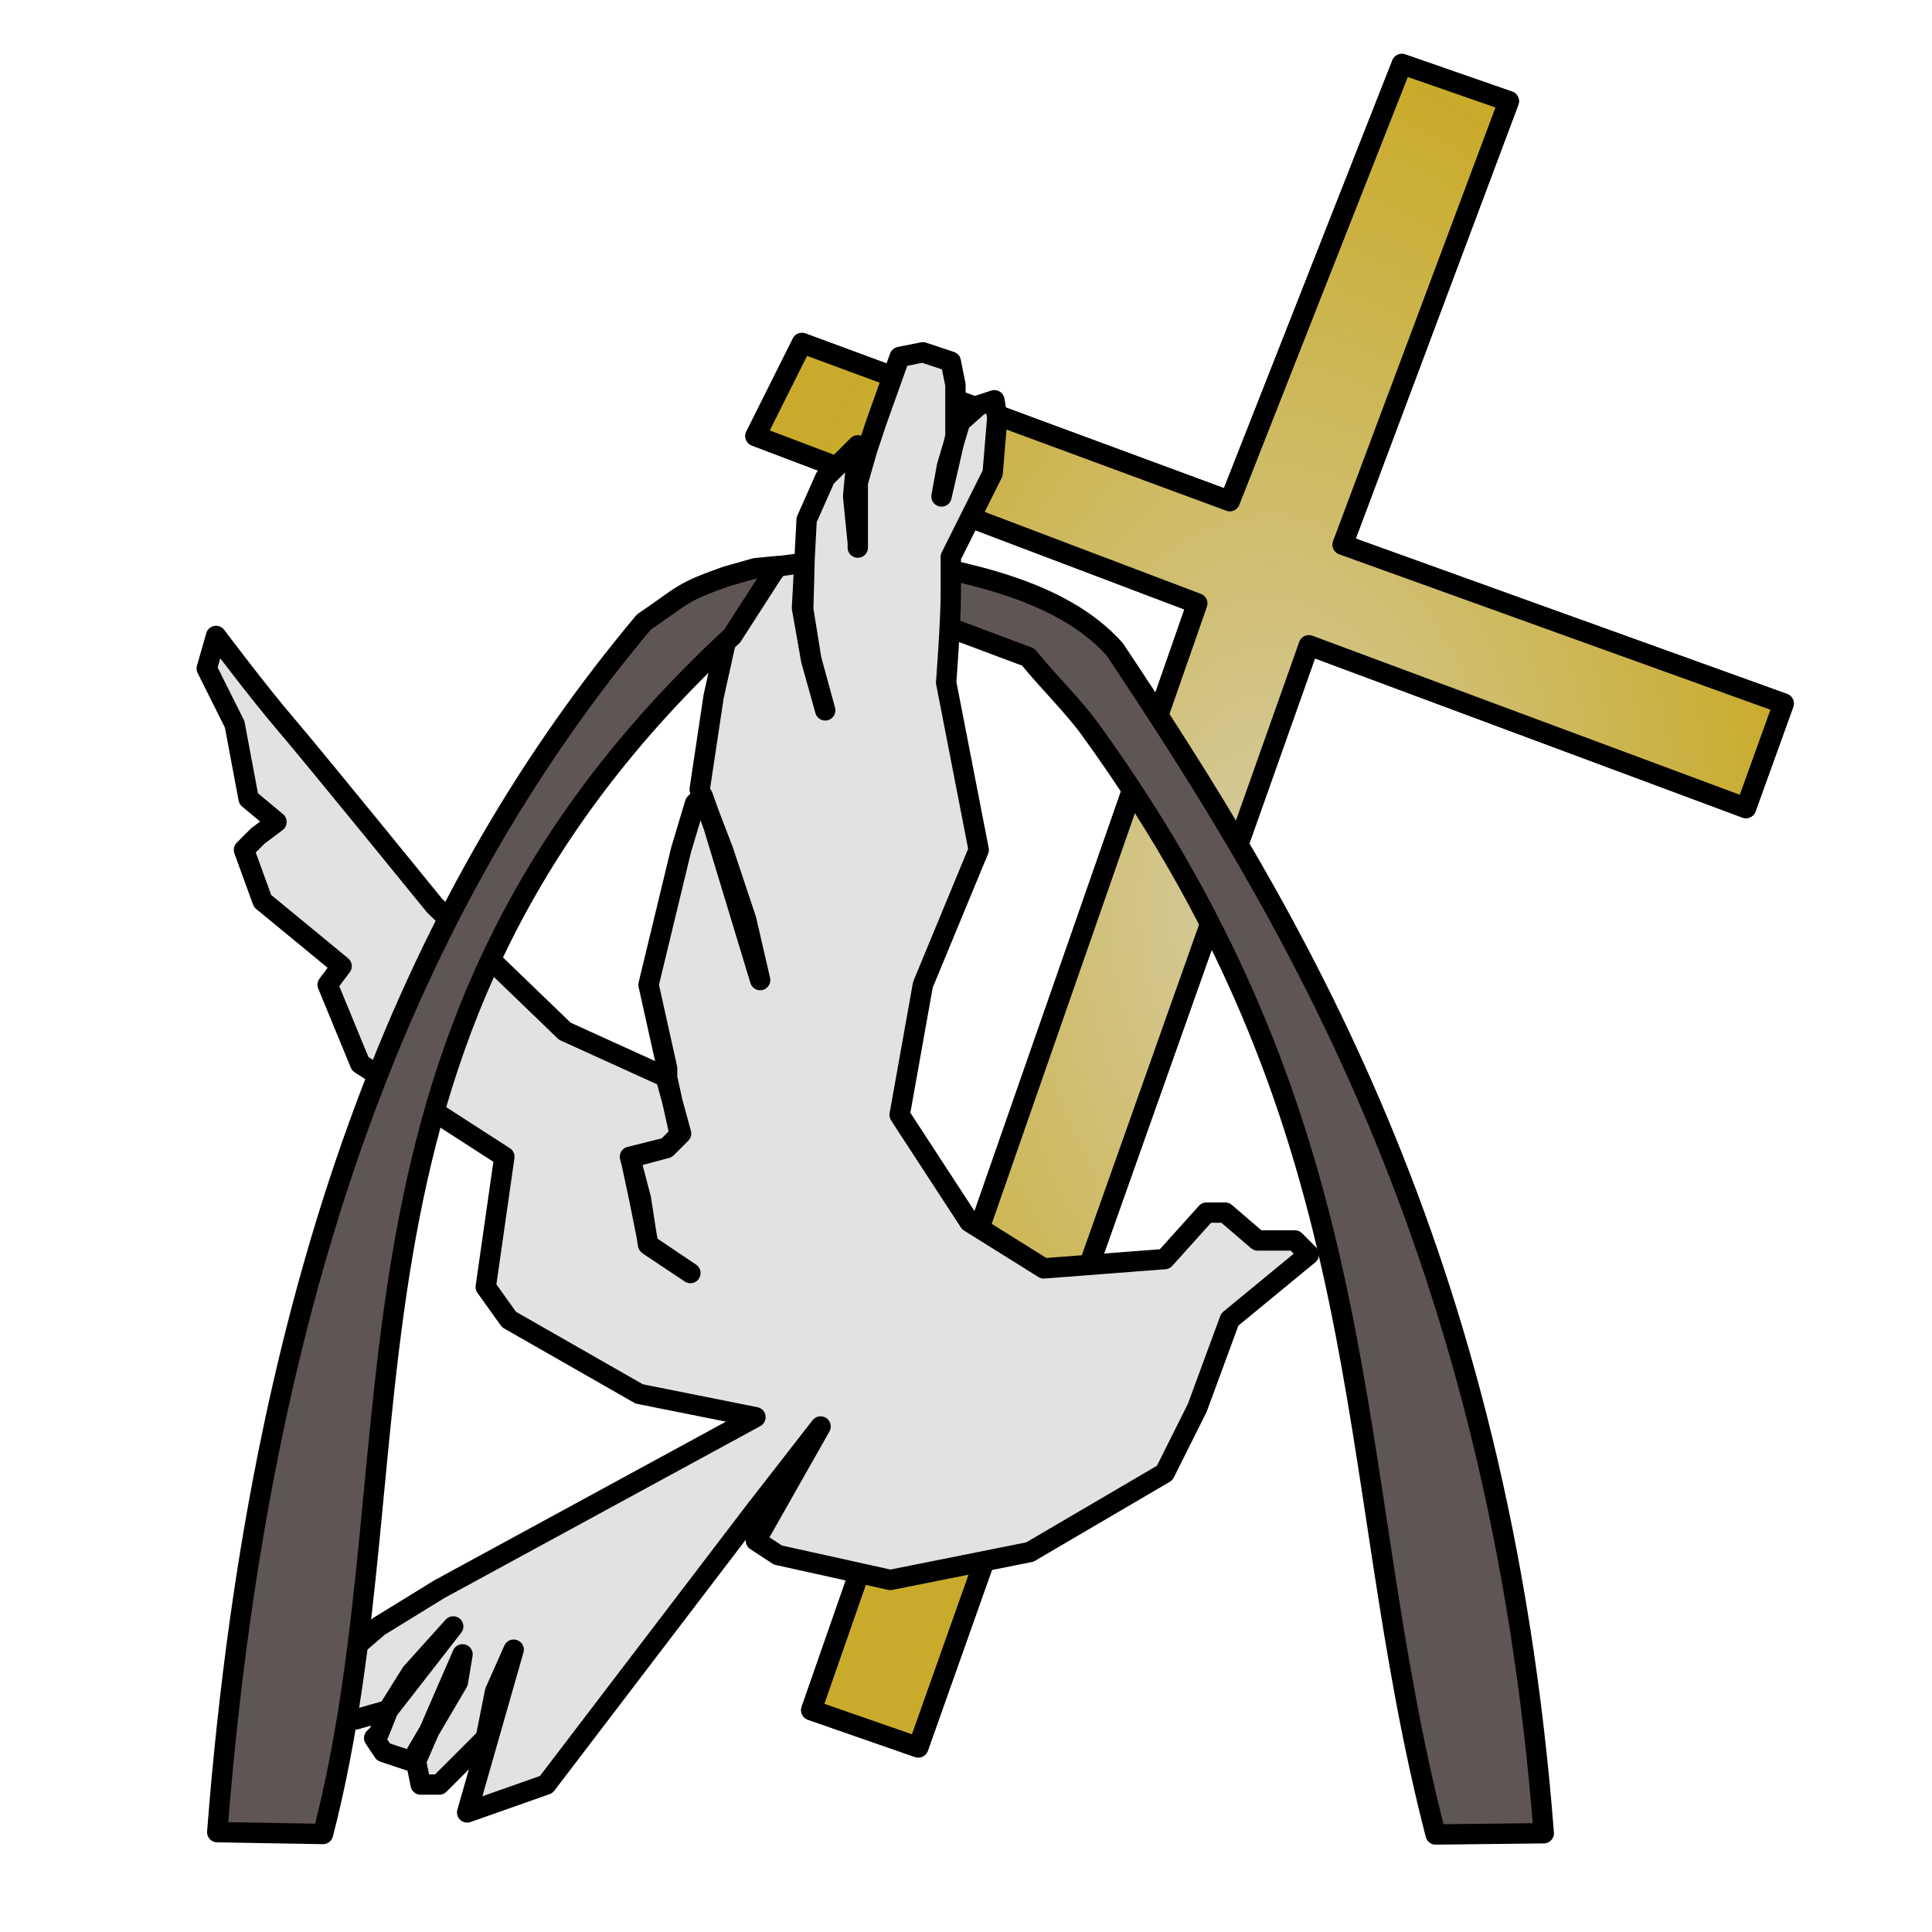
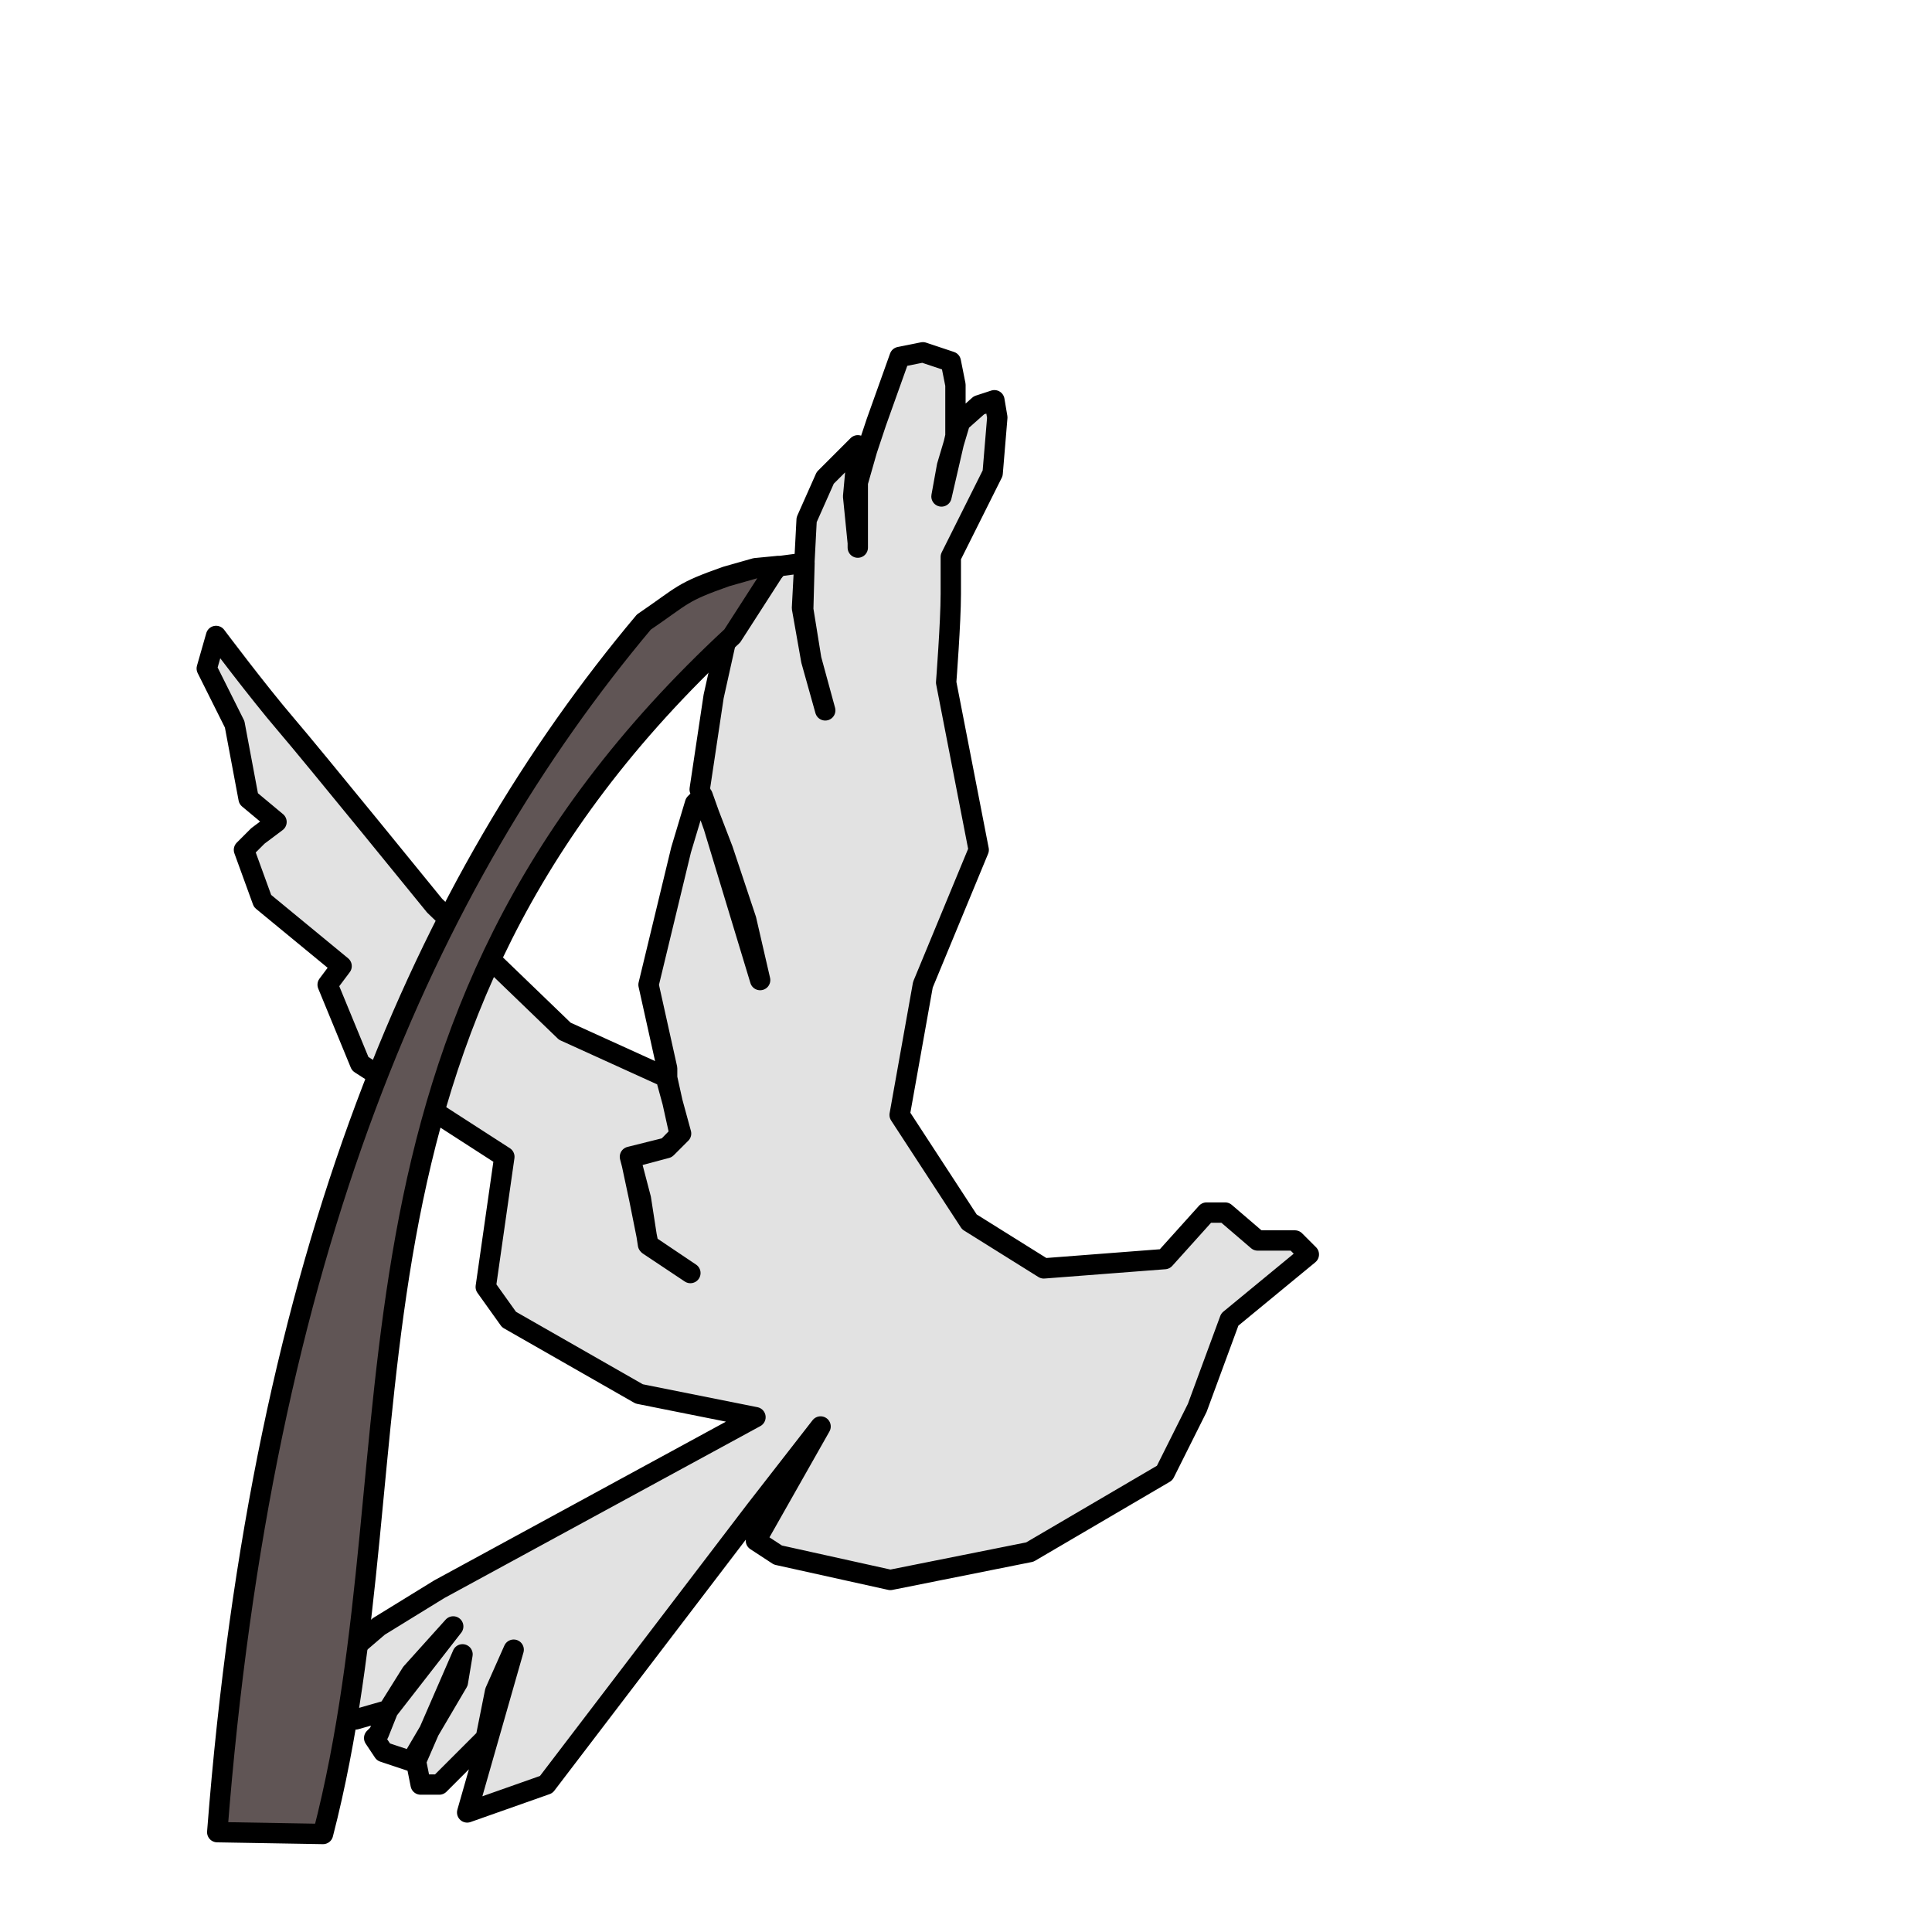
<svg xmlns="http://www.w3.org/2000/svg" xmlns:ns1="http://www.inkscape.org/namespaces/inkscape" xmlns:ns2="http://sodipodi.sourceforge.net/DTD/sodipodi-0.dtd" xmlns:xlink="http://www.w3.org/1999/xlink" width="200mm" height="200mm" viewBox="0 0 708.661 708.661" id="svg64803" version="1.1" ns1:version="0.91 r13725" ns2:docname="dovearchcross.svg">
  <defs id="defs64805">
    <linearGradient ns1:collect="always" id="linearGradient65440">
      <stop style="stop-color:#d5cca3;stop-opacity:1;" offset="0" id="stop65442" />
      <stop style="stop-color:#d5cca3;stop-opacity:0;" offset="1" id="stop65444" />
    </linearGradient>
    <radialGradient ns1:collect="always" xlink:href="#linearGradient65440" id="radialGradient65446" cx="-1227.612" cy="442.438" fx="-1227.612" fy="442.438" r="77.29" gradientTransform="matrix(1,0,0,1.625,0,-276.465)" gradientUnits="userSpaceOnUse" />
  </defs>
  <ns2:namedview id="base" pagecolor="#ffffff" bordercolor="#666666" borderopacity="1.0" ns1:pageopacity="0.0" ns1:pageshadow="2" ns1:zoom="0.62788365" ns1:cx="276.57794" ns1:cy="200.10952" ns1:document-units="px" ns1:current-layer="layer1" showgrid="false" showguides="true" fit-margin-top="0" fit-margin-left="0" fit-margin-right="0" fit-margin-bottom="0" ns1:window-width="1916" ns1:window-height="1035" ns1:window-x="4" ns1:window-y="1" ns1:window-maximized="1" ns1:guide-bbox="true" />
  <g ns1:label="Layer 1" ns1:groupmode="layer" id="layer1" transform="translate(1561.028,-68.678)">
    <g id="g65448" transform="matrix(2.488,0,0,2.488,1958.948,-699.902)">
-       <path ns2:nodetypes="ccccccccccccc" ns1:connector-curvature="0" id="path65428" d="m -1295.175,561.04 56.901,-163.162 -65.128,-24.68 6.856,-13.711 63.071,23.309 25.366,-64.442 15.768,5.484 -24.499,65.38 65.019,23.418 -5.556,15.407 -64.442,-23.994 -57.587,162.477 z" style="fill:#c9ab2b;fill-opacity:1;fill-rule:evenodd;stroke:#000000;stroke-width:3;stroke-linecap:round;stroke-linejoin:round;stroke-miterlimit:4;stroke-dasharray:none;stroke-opacity:1" />
-       <path style="fill:url(#radialGradient65446);fill-opacity:1;fill-rule:evenodd;stroke:#000000;stroke-width:3;stroke-linecap:round;stroke-linejoin:round;stroke-miterlimit:4;stroke-dasharray:none;stroke-opacity:1" d="m -1295.175,561.04 56.901,-163.162 -65.128,-24.68 6.856,-13.711 63.071,23.309 25.366,-64.442 15.768,5.484 -24.499,65.38 65.019,23.418 -5.556,15.407 -64.442,-23.994 -57.587,162.477 z" id="path65438" ns1:connector-curvature="0" ns2:nodetypes="ccccccccccccc" />
-       <path style="fill:#605555;fill-opacity:1;fill-rule:evenodd;stroke:#000000;stroke-width:3;stroke-linecap:round;stroke-linejoin:round;stroke-miterlimit:4;stroke-dasharray:none;stroke-opacity:1" d="m -1187.186,579.187 -15.941,0.182 c -13.981,-54.088 -7.234,-102.521 -50.823,-162.775 -2.723,-3.765 -6.101,-6.935 -9.231,-10.802 l -23.958,-8.979 4.254,-5.454 c 10.058,1.85 24.496,4.367 32.454,13.295 25.972,38.995 56.608,88.857 63.245,174.533 z" id="path65434" ns1:connector-curvature="0" ns2:nodetypes="ccsccccc" />
      <path ns2:nodetypes="ccccccccccccccccccccccccccccccccccccccccccsccccccccccsccccccccccccccccccccccccccccccccccccccccccccccccccccccccccccccsccccccccc" ns1:connector-curvature="0" id="path65430" d="m -1312.999,496.597 -6.25,-4.203 -1.047,-6.765 -1.615,-6.17 5.484,-1.371 2.057,-2.057 -2.057,-7.541 0,-2.057 -2.742,-12.34 4.799,-19.881 2.057,-6.856 1.121,-1.121 1.621,4.549 2.246,7.416 4.61,15.207 -2.057,-8.912 -3.428,-10.283 -3.428,-8.912 2.057,-13.711 2.742,-12.34 6.856,-6.856 3.798,-0.498 -0.186,6.857 1.187,7.352 2.057,7.541 -2.06,-7.352 -1.368,-7.73 0.686,-13.026 2.742,-6.17 3.428,-3.428 1.371,-1.371 -0.686,7.541 0.686,6.856 0,0.686 0,-9.598 1.371,-4.799 1.371,-4.113 3.428,-9.598 3.428,-0.686 4.113,1.371 0.685,3.428 0,5.484 c 0,0 0,-2.742 0,0 l 0,2.057 0,0 -2.057,8.912 0.812,-4.487 1.93,-6.482 2.785,-2.473 2.272,-0.743 0.428,2.53 -0.685,8.227 -6.17,12.34 0,5.484 c 0,4.113 -0.686,13.026 -0.686,13.026 l 4.799,24.68 -8.227,19.881 -3.428,19.196 10.283,15.768 10.969,6.856 17.824,-1.371 6.17,-6.856 2.742,0 4.799,4.113 5.484,0 2.057,2.057 -11.655,9.598 -4.799,13.026 -4.799,9.598 -19.881,11.654 -20.567,4.113 -16.57,-3.67 -3.247,-2.124 9.534,-16.83 -9.598,12.34 -30.85,40.448 -11.655,4.113 6.856,-23.994 -2.742,6.17 -1.371,6.856 -6.856,6.856 -2.742,0 -0.686,-3.428 6.856,-15.768 -0.686,4.113 -6.856,11.654 -4.113,-1.371 -1.371,-2.057 0.686,-0.686 1.371,-3.428 9.598,-12.34 -6.17,6.856 -3.428,5.484 -4.799,1.371 -4.113,-0.686 -2.057,-2.742 0.685,-2.742 4.113,-3.428 4.799,-4.113 8.912,-5.484 46.618,-25.366 -17.139,-3.428 -19.196,-10.969 -3.428,-4.799 2.742,-19.196 -21.252,-13.711 -4.799,-11.654 2.057,-2.742 -11.654,-9.598 -2.742,-7.541 2.057,-2.057 2.742,-2.057 -4.113,-3.428 -2.057,-10.969 -4.113,-8.227 1.371,-4.799 c 0,0 6.17,8.227 10.283,13.026 4.113,4.799 21.938,26.737 21.938,26.737 l 19.196,18.51 15.082,6.856 1.855,8.382 -1.95,1.997 -5.305,1.414 1.287,6.031 1.371,6.856 z" style="fill:#e2e2e2;fill-opacity:1;fill-rule:evenodd;stroke:#000000;stroke-width:3;stroke-linecap:round;stroke-linejoin:round;stroke-miterlimit:4;stroke-dasharray:none;stroke-opacity:1" />
      <path ns2:nodetypes="cccccccc" ns1:connector-curvature="0" id="path65432" d="m -1382.753,579.029 15.594,0.268 c 14.854,-57.468 -2.494,-118.411 60.329,-176.621 l 6.63,-10.303 -3.22,0.312 -4.292,1.22 c -6.748,2.378 -6.164,2.645 -12.144,6.715 -32.142,38.309 -56.261,92.733 -62.898,178.409 z" style="fill:#605555;fill-opacity:1;fill-rule:evenodd;stroke:#000000;stroke-width:3;stroke-linecap:round;stroke-linejoin:round;stroke-miterlimit:4;stroke-dasharray:none;stroke-opacity:1" />
    </g>
  </g>
</svg>